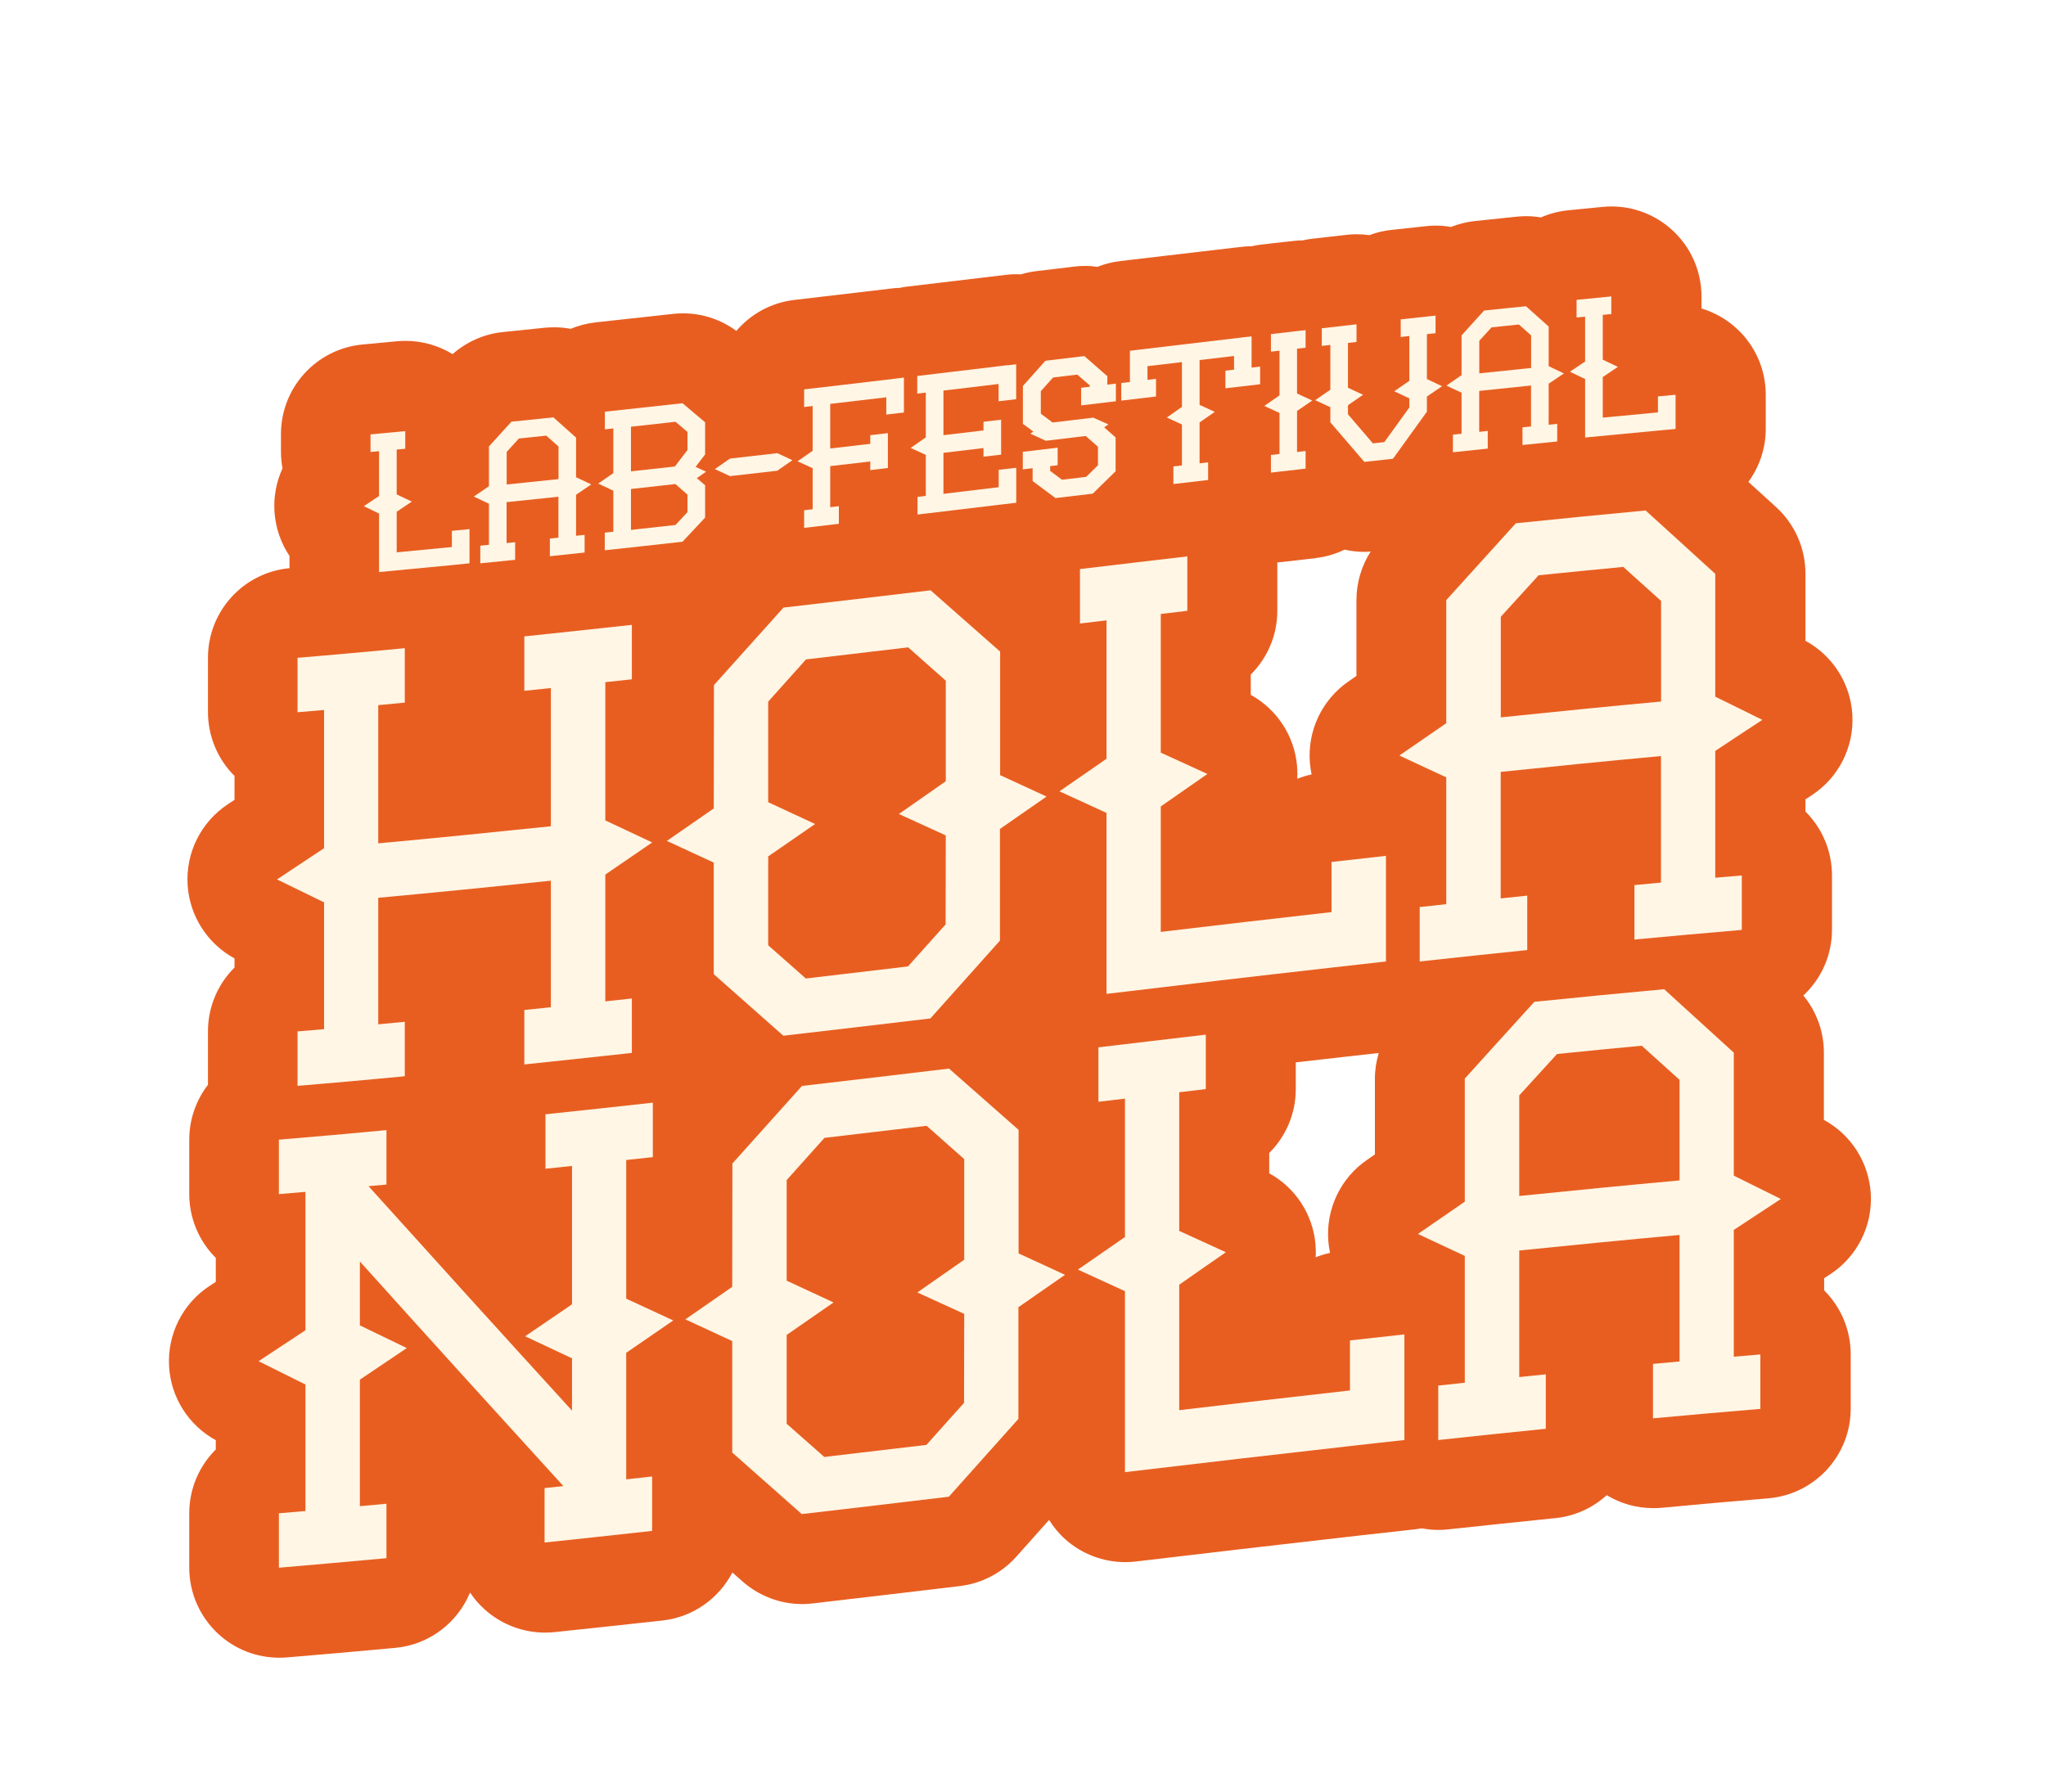
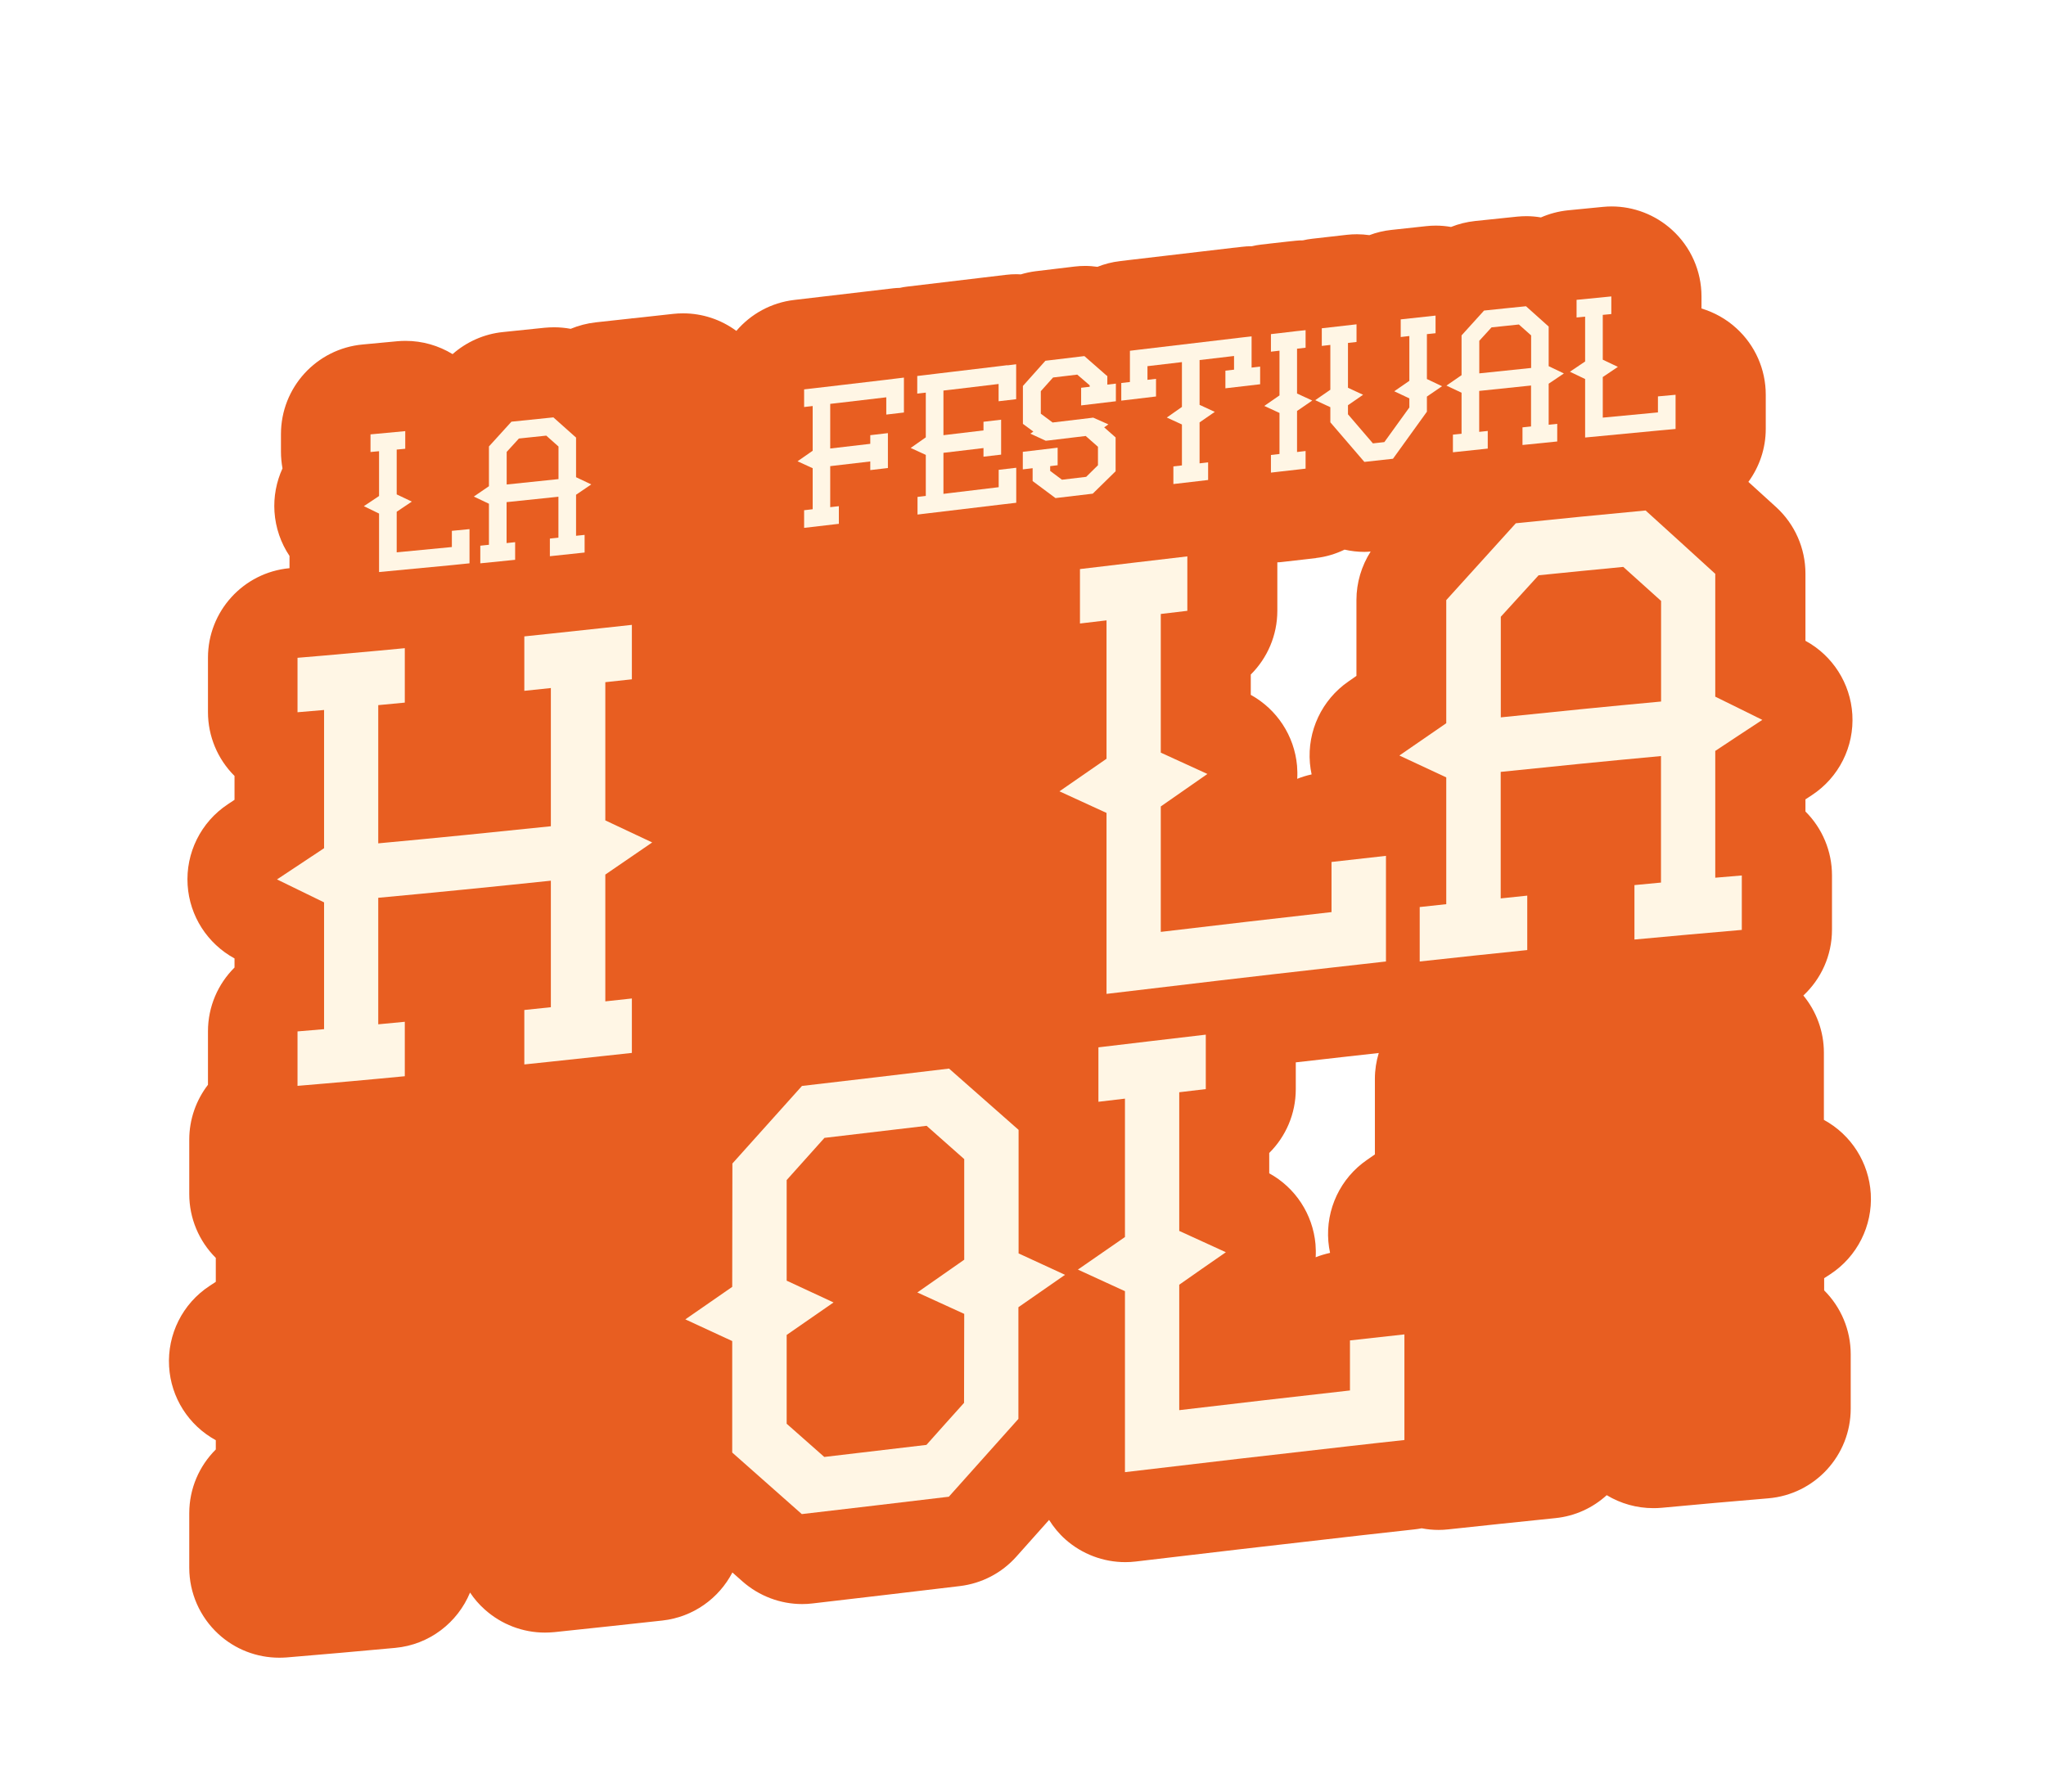
<svg xmlns="http://www.w3.org/2000/svg" fill="none" height="100%" overflow="visible" preserveAspectRatio="none" style="display: block;" viewBox="0 0 218 191" width="100%">
  <g filter="url(#filter0_dd_0_290)" id="Logo">
    <path d="M194.325 124.237C194.555 124.083 194.775 123.94 195.006 123.796C197.882 121.916 199.532 118.637 199.33 115.204C199.129 111.886 197.24 108.923 194.334 107.341V100.168C194.334 97.933 193.548 95.795 192.148 94.088C194.027 92.333 195.197 89.84 195.197 87.079V81.277C195.197 78.717 194.171 76.271 192.369 74.478V73.184L193.059 72.733C195.936 70.844 197.576 67.564 197.365 64.131C197.163 60.823 195.265 57.86 192.369 56.287V49.124C192.369 46.43 191.237 43.86 189.242 42.038C188.255 41.136 187.267 40.245 186.289 39.353C187.449 37.761 188.14 35.814 188.14 33.705V30.061C188.14 27.366 187.008 24.796 185.014 22.984C183.94 21.996 182.655 21.287 181.293 20.874V19.589C181.293 16.885 180.152 14.306 178.148 12.493C176.374 10.882 174.072 10 171.704 10C171.397 10 171.09 10.019 170.783 10.048C169.546 10.163 168.3 10.288 167.062 10.412C166.046 10.518 165.087 10.777 164.186 11.17C163.677 11.084 163.16 11.036 162.642 11.036C162.316 11.036 161.99 11.055 161.664 11.084C160.168 11.237 158.662 11.39 157.166 11.553C156.275 11.649 155.421 11.86 154.606 12.186C154.069 12.091 153.532 12.043 152.985 12.043C152.64 12.043 152.295 12.062 151.959 12.1L148.239 12.503C147.424 12.589 146.637 12.781 145.909 13.059C145.467 13.001 145.026 12.963 144.585 12.963C144.23 12.963 143.876 12.982 143.521 13.021L139.81 13.443C139.474 13.481 139.139 13.538 138.813 13.615C138.563 13.615 138.314 13.625 138.065 13.653L137.614 13.701C137.614 13.701 137.278 13.73 137.154 13.749L135.274 13.96C135.149 13.979 135.025 13.989 134.9 14.008L134.363 14.066C134.027 14.104 133.701 14.162 133.385 14.239C133.021 14.239 132.656 14.258 132.292 14.306L131.832 14.363C131.832 14.363 131.486 14.392 131.362 14.411C127.66 14.843 123.959 15.274 120.257 15.715C120.133 15.734 120.008 15.744 119.883 15.763L119.318 15.83C118.483 15.926 117.678 16.137 116.93 16.434C116.498 16.377 116.067 16.338 115.635 16.338C115.261 16.338 114.878 16.358 114.494 16.406L110.342 16.904C109.805 16.971 109.278 17.087 108.76 17.24C108.616 17.24 108.463 17.221 108.319 17.221C107.945 17.221 107.561 17.24 107.187 17.288L96.649 18.544C96.38 18.573 96.121 18.621 95.872 18.678C95.661 18.688 95.45 18.688 95.229 18.717L84.633 19.963C82.15 20.251 79.982 21.478 78.458 23.262C76.808 22.044 74.823 21.392 72.781 21.392C72.426 21.392 72.071 21.411 71.716 21.45C70.326 21.603 68.936 21.756 67.545 21.91C67.421 21.91 67.296 21.929 67.171 21.948L63.479 22.351C62.54 22.456 61.638 22.696 60.804 23.041C60.228 22.936 59.634 22.878 59.039 22.878C58.704 22.878 58.368 22.898 58.033 22.926C56.546 23.08 55.069 23.233 53.583 23.387C51.589 23.588 49.719 24.422 48.223 25.736C46.727 24.825 45.001 24.326 43.227 24.326C42.929 24.326 42.623 24.336 42.325 24.365C41.098 24.48 39.88 24.595 38.653 24.71C33.714 25.161 29.936 29.303 29.936 34.261V36.14C29.936 36.735 29.994 37.329 30.099 37.914C29.447 39.343 29.14 40.925 29.246 42.546C29.361 44.253 29.927 45.873 30.847 47.245V48.549C25.928 49.009 22.159 53.142 22.159 58.09V63.892C22.159 66.452 23.185 68.897 24.988 70.69V73.232C24.748 73.395 24.509 73.548 24.269 73.711C21.402 75.61 19.771 78.899 19.992 82.322C20.203 85.621 22.102 88.565 24.988 90.137V91.106C23.233 92.851 22.159 95.258 22.159 97.905V103.601C20.913 105.221 20.165 107.254 20.165 109.45V115.252C20.165 117.812 21.191 120.257 22.993 122.05V124.601C22.773 124.745 22.543 124.899 22.322 125.042C19.455 126.922 17.815 130.201 18.017 133.625C18.208 136.933 20.098 139.896 22.993 141.478V142.466C21.239 144.211 20.165 146.618 20.165 149.265V155.066C20.165 157.751 21.287 160.302 23.262 162.124C25.036 163.764 27.357 164.656 29.754 164.656C30.022 164.656 30.281 164.646 30.55 164.627C34.405 164.31 38.25 163.965 42.105 163.61C45.749 163.275 48.76 160.916 50.083 157.713C50.524 158.375 51.042 158.979 51.646 159.516C53.42 161.108 55.702 161.98 58.061 161.98C58.397 161.98 58.723 161.961 59.059 161.932C62.894 161.529 66.74 161.117 70.575 160.695C73.855 160.331 76.597 158.336 78.036 155.575C78.4 155.891 78.765 156.217 79.119 156.533C80.884 158.087 83.147 158.94 85.468 158.94C85.832 158.94 86.206 158.921 86.58 158.873C91.816 158.269 97.042 157.646 102.277 157.023C104.598 156.744 106.736 155.632 108.29 153.887L111.78 149.974C112.26 150.742 112.835 151.442 113.526 152.055C115.29 153.618 117.563 154.472 119.893 154.472C120.267 154.472 120.65 154.453 121.024 154.405C127.574 153.628 136.214 152.611 144.95 151.624L150.722 150.981C150.981 150.953 151.231 150.914 151.48 150.866C152.074 150.981 152.679 151.039 153.283 151.039C153.628 151.039 153.964 151.02 154.309 150.981C158.106 150.569 161.903 150.176 165.71 149.783C167.83 149.572 169.719 148.68 171.195 147.337C172.691 148.239 174.398 148.718 176.163 148.718C176.46 148.718 176.757 148.709 177.054 148.68C180.833 148.325 184.62 147.989 188.399 147.673C193.366 147.261 197.192 143.109 197.192 138.112V132.311C197.192 129.751 196.166 127.305 194.363 125.512V124.218L194.325 124.237ZM140.213 47.465C141.306 47.341 142.322 47.024 143.262 46.573C143.952 46.727 144.652 46.813 145.372 46.813C145.592 46.813 145.813 46.794 146.043 46.775C145.065 48.309 144.528 50.102 144.528 51.943V60.027C144.24 60.228 143.952 60.42 143.674 60.622C140.845 62.578 139.282 65.896 139.57 69.319C139.608 69.731 139.666 70.134 139.752 70.527C139.225 70.642 138.707 70.796 138.218 70.997C138.247 70.537 138.237 70.067 138.199 69.597C137.911 66.404 136.051 63.585 133.27 62.05V59.883C135.025 58.138 136.099 55.722 136.099 53.084V47.925C136.243 47.916 136.386 47.925 136.53 47.897L140.222 47.475L140.213 47.465ZM146.494 111.023C146.215 111.215 145.928 111.416 145.65 111.608C142.821 113.554 141.248 116.872 141.536 120.305C141.574 120.718 141.632 121.12 141.718 121.514C141.191 121.638 140.673 121.782 140.184 121.983C140.213 121.523 140.203 121.053 140.165 120.583C139.877 117.39 138.017 114.561 135.236 113.037V110.869C136.991 109.124 138.065 106.708 138.065 104.071V101.213C139.685 101.031 141.315 100.839 142.955 100.657L146.906 100.216C146.637 101.098 146.494 102.028 146.494 102.968V111.042V111.023Z" fill="#E85E21" id="Vector" />
    <g id="Group">
      <g id="Group_2">
        <path d="M64.496 60.698V75.427C66.165 76.214 67.823 77 69.492 77.777C67.823 78.918 66.165 80.059 64.496 81.2V94.712C65.436 94.606 66.385 94.51 67.325 94.405V100.206C66.385 100.312 65.436 100.417 64.496 100.513C62.559 100.724 60.632 100.925 58.694 101.136C57.755 101.232 56.806 101.338 55.866 101.434V95.632C56.806 95.536 57.755 95.44 58.694 95.335V81.852C52.567 82.495 46.44 83.109 40.302 83.674V97.157C41.242 97.07 42.191 96.984 43.131 96.888V102.69C42.191 102.776 41.242 102.872 40.302 102.958C38.375 103.14 36.447 103.313 34.53 103.476C33.59 103.562 32.641 103.639 31.701 103.716V97.914C32.641 97.838 33.59 97.751 34.53 97.675V84.163C32.861 83.348 31.183 82.533 29.514 81.718C31.183 80.615 32.861 79.503 34.53 78.391V63.661C33.59 63.748 32.641 63.825 31.701 63.901V58.1C32.641 58.023 33.59 57.937 34.53 57.86C36.457 57.687 38.385 57.515 40.302 57.342C41.242 57.256 42.191 57.17 43.131 57.074V62.875C42.191 62.962 41.242 63.057 40.302 63.144V77.873C46.43 77.307 52.557 76.693 58.694 76.051V61.322C57.755 61.418 56.806 61.523 55.866 61.619V55.818C56.806 55.722 57.755 55.626 58.694 55.52C60.632 55.319 62.559 55.108 64.496 54.897C65.436 54.791 66.385 54.696 67.325 54.59V60.392C66.385 60.497 65.436 60.602 64.496 60.698Z" fill="#FFF6E5" id="Vector_2" />
-         <path d="M76.051 79.924C74.382 79.157 72.724 78.381 71.055 77.614C72.724 76.463 74.382 75.312 76.051 74.152C76.051 69.769 76.07 65.387 76.07 61.005C78.544 58.253 81.009 55.501 83.483 52.748C88.709 52.144 93.935 51.531 99.151 50.907C101.626 53.084 104.09 55.261 106.564 57.438V70.604C108.213 71.361 109.863 72.128 111.512 72.886C109.853 74.037 108.194 75.187 106.545 76.338C106.545 80.308 106.545 84.268 106.545 88.238C104.071 91 101.606 93.771 99.132 96.533C93.906 97.156 88.68 97.77 83.463 98.374C80.99 96.188 78.525 94.001 76.051 91.815C76.051 87.855 76.051 83.894 76.051 79.944V79.924ZM81.853 79.253C81.853 82.418 81.853 85.573 81.853 88.737C83.185 89.916 84.518 91.096 85.861 92.275C89.486 91.853 93.12 91.422 96.745 90.99C98.078 89.495 99.41 88.008 100.753 86.512C100.753 83.348 100.772 80.193 100.772 77.028C99.104 76.271 97.445 75.504 95.776 74.746C97.445 73.586 99.104 72.416 100.772 71.256C100.772 67.679 100.772 64.102 100.772 60.535C99.439 59.355 98.106 58.166 96.764 56.987C93.139 57.419 89.505 57.85 85.88 58.272C84.537 59.768 83.195 61.273 81.853 62.769C81.853 66.346 81.853 69.923 81.853 73.49C83.521 74.267 85.18 75.034 86.849 75.811C85.18 76.961 83.521 78.112 81.853 79.263V79.253Z" fill="#FFF6E5" id="Vector_3" />
        <path d="M141.872 85.169V79.857C143.809 79.636 145.736 79.425 147.673 79.205V90.463C146.705 90.568 145.736 90.674 144.777 90.789C143.809 90.894 142.84 91.009 141.881 91.115C133.884 92.016 125.896 92.956 117.899 93.915C117.899 87.49 117.899 81.056 117.899 74.631C116.23 73.864 114.552 73.097 112.883 72.329C114.552 71.169 116.23 70.009 117.899 68.858C117.899 63.939 117.899 59.02 117.899 54.11C116.959 54.225 116.01 54.33 115.07 54.445V48.644C118.886 48.193 122.693 47.733 126.51 47.292V53.093C125.57 53.208 124.621 53.314 123.681 53.429C123.681 58.358 123.681 63.277 123.681 68.206C125.34 68.963 126.999 69.721 128.648 70.479C126.989 71.629 125.33 72.79 123.681 73.94C123.681 78.399 123.681 82.858 123.681 87.308C129.751 86.589 135.821 85.879 141.881 85.198L141.872 85.169Z" fill="#FFF6E5" id="Vector_4" />
        <path d="M182.76 49.124V62.242C184.429 63.066 186.107 63.881 187.775 64.716C186.107 65.809 184.429 66.912 182.76 68.024V81.535C183.7 81.449 184.649 81.372 185.589 81.296V87.097C181.773 87.423 177.966 87.768 174.149 88.123V82.322C175.089 82.235 176.038 82.139 176.978 82.053V68.571C171.282 69.098 165.595 69.664 159.899 70.258V83.741C160.839 83.645 161.789 83.549 162.728 83.444C162.728 85.381 162.728 87.308 162.728 89.245C158.912 89.638 155.086 90.041 151.269 90.463C151.269 88.526 151.269 86.598 151.269 84.661C152.209 84.556 153.158 84.46 154.098 84.355V70.843C152.429 70.067 150.77 69.29 149.102 68.513C150.77 67.362 152.429 66.212 154.098 65.07V51.952C156.572 49.219 159.036 46.486 161.51 43.763C166.123 43.284 170.735 42.833 175.338 42.401C177.812 44.636 180.277 46.889 182.751 49.143L182.76 49.124ZM159.909 64.447C165.605 63.853 171.291 63.287 176.987 62.76V52.039C175.645 50.831 174.303 49.622 172.96 48.414C169.949 48.702 166.948 48.999 163.937 49.306C162.594 50.773 161.252 52.25 159.909 53.726V64.447Z" fill="#FFF6E5" id="Vector_5" />
      </g>
      <g id="Group_3">
-         <path d="M66.721 111.646V126.395C68.389 127.171 70.067 127.948 71.736 128.715C70.067 129.866 68.389 131.017 66.721 132.167V145.65C67.641 145.554 68.562 145.449 69.483 145.343V151.145C65.666 151.567 61.84 151.979 58.023 152.382V146.58C58.695 146.513 59.356 146.436 60.028 146.369C52.797 138.439 45.577 130.47 38.346 122.434V129.243C40.015 130.048 41.674 130.854 43.342 131.659C41.674 132.781 40.015 133.903 38.346 135.025V148.508C39.286 148.421 40.235 148.335 41.175 148.249V154.05C37.358 154.405 33.532 154.741 29.716 155.067V149.265C30.656 149.188 31.605 149.102 32.545 149.025V135.543C30.876 134.718 29.217 133.894 27.549 133.059C29.217 131.966 30.876 130.863 32.545 129.761V115.012C31.605 115.089 30.656 115.175 29.716 115.252V109.451C33.532 109.134 37.358 108.798 41.175 108.434V114.236C40.542 114.293 39.9 114.351 39.267 114.408C46.497 122.434 53.718 130.403 60.948 138.324V132.752C59.28 131.966 57.621 131.189 55.952 130.403C57.621 129.272 59.28 128.14 60.948 126.999V112.251C60.008 112.346 59.059 112.452 58.119 112.548V106.746C61.936 106.344 65.743 105.931 69.559 105.509V111.311C68.62 111.416 67.67 111.522 66.73 111.618L66.721 111.646Z" fill="#FFF6E5" id="Vector_6" />
        <path d="M78.017 130.912C76.349 130.145 74.689 129.368 73.021 128.601C74.689 127.45 76.349 126.29 78.017 125.139C78.017 120.757 78.036 116.374 78.036 111.992C80.51 109.24 82.975 106.488 85.449 103.726C90.675 103.122 95.901 102.499 101.118 101.875C103.592 104.052 106.056 106.229 108.53 108.406V121.572C110.179 122.329 111.829 123.096 113.478 123.854C111.819 125.005 110.16 126.155 108.511 127.306V139.206C106.037 141.968 103.572 144.739 101.098 147.501C95.872 148.124 90.646 148.748 85.43 149.352C82.956 147.165 80.491 144.989 78.017 142.793V130.921V130.912ZM83.819 130.24V139.724C85.151 140.904 86.484 142.083 87.827 143.263C91.452 142.841 95.086 142.409 98.711 141.978C100.044 140.482 101.376 138.986 102.719 137.499C102.719 134.335 102.738 131.18 102.738 128.016C101.07 127.258 99.411 126.491 97.742 125.733C99.411 124.573 101.07 123.403 102.738 122.243C102.738 118.666 102.738 115.089 102.738 111.522C101.405 110.343 100.072 109.154 98.73 107.974C95.105 108.406 91.471 108.837 87.846 109.259C86.504 110.755 85.161 112.261 83.819 113.756V124.477C85.487 125.254 87.146 126.021 88.814 126.798C87.146 127.949 85.487 129.109 83.819 130.26V130.24Z" fill="#FFF6E5" id="Vector_7" />
        <path d="M143.838 136.157V130.844C145.775 130.624 147.702 130.413 149.639 130.202V141.459C148.671 141.565 147.702 141.67 146.743 141.776C145.775 141.881 144.806 141.987 143.847 142.102C135.85 143.003 127.862 143.933 119.864 144.883C119.864 138.458 119.864 132.024 119.864 125.599C118.196 124.832 116.518 124.065 114.849 123.297C116.518 122.137 118.196 120.977 119.864 119.826C119.864 114.907 119.864 109.987 119.864 105.078C118.925 105.193 117.975 105.298 117.036 105.413V99.612C120.852 99.161 124.659 98.701 128.476 98.26C128.476 100.197 128.476 102.124 128.476 104.061C127.536 104.176 126.586 104.282 125.647 104.397V119.174C127.306 119.932 128.965 120.689 130.614 121.447C128.955 122.597 127.296 123.748 125.647 124.908V138.276C131.717 137.557 137.787 136.857 143.847 136.176L143.838 136.157Z" fill="#FFF6E5" id="Vector_8" />
-         <path d="M184.736 100.168V113.286C186.404 114.111 188.083 114.936 189.751 115.77C188.083 116.863 186.404 117.966 184.736 119.069V132.58C185.676 132.503 186.625 132.417 187.565 132.34C187.565 134.277 187.565 136.205 187.565 138.142C183.748 138.458 179.941 138.794 176.125 139.148V133.347C177.064 133.261 178.014 133.174 178.954 133.088V119.606C173.258 120.123 167.571 120.68 161.875 121.264V134.747C162.815 134.651 163.764 134.555 164.704 134.459V140.261C160.887 140.644 157.061 141.047 153.245 141.459V135.658C154.184 135.552 155.134 135.457 156.074 135.351C156.074 130.844 156.074 126.347 156.074 121.84C154.405 121.054 152.746 120.277 151.078 119.5C152.746 118.349 154.405 117.208 156.074 116.058C156.074 111.685 156.074 107.312 156.074 102.939C158.548 100.206 161.012 97.474 163.486 94.76C168.098 94.29 172.711 93.839 177.314 93.417C179.788 95.661 182.252 97.905 184.726 100.168H184.736ZM161.875 115.453C167.571 114.868 173.258 114.312 178.954 113.794V103.074C177.611 101.865 176.269 100.648 174.926 99.439C171.915 99.717 168.914 100.015 165.903 100.322C164.56 101.789 163.218 103.265 161.875 104.733V115.453Z" fill="#FFF6E5" id="Vector_9" />
      </g>
      <g id="Group_4">
        <path d="M48.146 46.286V44.569C48.769 44.512 49.393 44.445 50.026 44.387V48.031C49.709 48.06 49.402 48.089 49.086 48.127C48.769 48.156 48.463 48.184 48.146 48.223C45.557 48.472 42.977 48.721 40.388 48.961V42.728C39.851 42.469 39.305 42.201 38.768 41.942C39.305 41.587 39.851 41.223 40.388 40.858V36.083C40.082 36.112 39.775 36.14 39.477 36.169V34.29C40.715 34.175 41.942 34.06 43.179 33.944V35.824C42.872 35.853 42.565 35.882 42.268 35.91C42.268 37.502 42.268 39.094 42.268 40.686C42.805 40.945 43.342 41.204 43.879 41.453C43.342 41.817 42.805 42.172 42.268 42.536C42.268 43.975 42.268 45.423 42.268 46.861C44.234 46.679 46.19 46.487 48.156 46.295L48.146 46.286Z" fill="#FFF6E5" id="Vector_10" />
        <path d="M61.379 34.616C61.379 36.026 61.379 37.445 61.379 38.855C61.916 39.113 62.463 39.363 63 39.622C62.463 39.986 61.916 40.36 61.379 40.724C61.379 42.182 61.379 43.64 61.379 45.097C61.686 45.068 61.993 45.03 62.29 45.001V46.881C61.053 47.015 59.826 47.14 58.589 47.274V45.394C58.896 45.366 59.203 45.327 59.5 45.298V40.935C57.659 41.127 55.818 41.319 53.976 41.511V45.874C54.283 45.845 54.59 45.807 54.887 45.778V47.657C53.65 47.782 52.413 47.907 51.176 48.032C51.176 47.408 51.176 46.785 51.176 46.152C51.483 46.123 51.79 46.094 52.097 46.056C52.097 44.599 52.097 43.141 52.097 41.683C51.56 41.424 51.023 41.175 50.486 40.916C51.023 40.552 51.56 40.187 52.097 39.813C52.097 38.404 52.097 36.985 52.097 35.575C52.893 34.693 53.698 33.811 54.494 32.938C55.981 32.785 57.477 32.631 58.963 32.478C59.759 33.197 60.564 33.907 61.36 34.616H61.379ZM53.986 39.631C55.827 39.44 57.668 39.248 59.509 39.056V35.585C59.078 35.201 58.637 34.818 58.205 34.424C57.237 34.53 56.259 34.626 55.29 34.731C54.859 35.211 54.417 35.681 53.986 36.16V39.631Z" fill="#FFF6E5" id="Vector_11" />
-         <path d="M75.13 36.428C74.795 36.869 74.459 37.31 74.114 37.751C74.488 37.924 74.862 38.096 75.236 38.269C74.91 38.499 74.574 38.719 74.248 38.95C74.546 39.209 74.833 39.467 75.13 39.717V43.159C74.325 44.013 73.519 44.876 72.724 45.729C71.199 45.902 69.674 46.065 68.149 46.237C67.219 46.343 66.279 46.439 65.349 46.544C65.043 46.573 64.745 46.611 64.438 46.64C64.438 46.017 64.438 45.394 64.438 44.761C64.745 44.732 65.043 44.694 65.349 44.665V40.292C64.812 40.043 64.275 39.794 63.738 39.535C64.275 39.161 64.812 38.796 65.349 38.422V33.656C65.052 33.685 64.745 33.724 64.448 33.752V31.873C65.685 31.738 66.922 31.604 68.159 31.47C69.684 31.307 71.199 31.144 72.724 30.971C73.529 31.652 74.335 32.323 75.13 33.004V36.418V36.428ZM73.251 35.958C73.251 35.315 73.251 34.673 73.251 34.03C72.829 33.666 72.397 33.311 71.976 32.947C70.393 33.119 68.811 33.301 67.229 33.474C67.229 35.056 67.229 36.648 67.229 38.23C68.792 38.058 70.345 37.885 71.908 37.713C72.359 37.128 72.81 36.543 73.251 35.958ZM73.251 42.565C73.251 41.951 73.251 41.328 73.251 40.714C72.819 40.34 72.388 39.956 71.966 39.583C70.384 39.755 68.802 39.937 67.229 40.11C67.229 41.568 67.229 43.015 67.229 44.473C67.536 44.435 67.843 44.406 68.149 44.367C69.425 44.224 70.7 44.089 71.976 43.946C72.397 43.485 72.829 43.035 73.251 42.574V42.565Z" fill="#FFF6E5" id="Vector_12" />
-         <path d="M77.777 36.869C79.455 36.677 81.143 36.485 82.821 36.294C83.358 36.543 83.895 36.792 84.432 37.042C83.895 37.416 83.358 37.789 82.821 38.163C81.143 38.355 79.455 38.547 77.777 38.739C77.24 38.489 76.703 38.24 76.166 37.991C76.703 37.617 77.24 37.243 77.777 36.869Z" fill="#FFF6E5" id="Vector_13" />
        <path d="M84.978 37.157C85.516 36.783 86.052 36.409 86.59 36.035C86.59 34.443 86.59 32.861 86.59 31.269C86.283 31.308 85.985 31.336 85.678 31.375V29.495C85.985 29.457 86.283 29.428 86.59 29.39C87.52 29.284 88.45 29.169 89.38 29.064C91.068 28.862 92.746 28.671 94.433 28.469C94.75 28.431 95.057 28.392 95.373 28.354C95.69 28.316 95.997 28.277 96.313 28.239V31.96C95.69 32.036 95.066 32.103 94.433 32.18C94.433 31.567 94.433 30.953 94.433 30.339C92.746 30.54 91.068 30.742 89.38 30.934C89.073 30.972 88.766 31.001 88.459 31.039V35.795C89.879 35.632 91.307 35.46 92.727 35.297V34.376C93.35 34.299 93.973 34.232 94.606 34.156V37.876C93.983 37.953 93.359 38.02 92.727 38.097V37.176C91.307 37.339 89.879 37.512 88.459 37.675V42.047C88.766 42.009 89.073 41.98 89.38 41.942C89.38 42.565 89.38 43.189 89.38 43.822C88.143 43.965 86.915 44.109 85.678 44.253V42.373C85.985 42.335 86.283 42.306 86.59 42.268C86.59 40.81 86.59 39.353 86.59 37.895C86.052 37.646 85.516 37.397 84.978 37.157Z" fill="#FFF6E5" id="Vector_14" />
        <path d="M107.331 26.935C107.331 26.935 107.389 26.935 107.417 26.925C107.705 26.887 107.983 26.858 108.271 26.82V30.541C107.647 30.617 107.024 30.694 106.401 30.761C106.401 30.147 106.401 29.534 106.401 28.92C104.742 29.121 103.083 29.313 101.434 29.515C101.127 29.553 100.82 29.591 100.523 29.62C100.523 31.202 100.523 32.794 100.523 34.376C101.942 34.204 103.371 34.041 104.79 33.868C104.79 33.561 104.79 33.254 104.79 32.947C105.413 32.871 106.036 32.794 106.669 32.727V36.448C106.046 36.524 105.423 36.601 104.79 36.668C104.79 36.361 104.79 36.054 104.79 35.748C103.371 35.92 101.942 36.083 100.523 36.256C100.523 37.713 100.523 39.171 100.523 40.629C100.839 40.59 101.156 40.552 101.472 40.513C103.121 40.322 104.771 40.12 106.41 39.919C106.41 39.305 106.41 38.682 106.41 38.068C107.034 37.991 107.657 37.915 108.28 37.848V41.578C107.657 41.654 107.034 41.731 106.41 41.798C103.821 42.105 101.232 42.412 98.643 42.728C98.346 42.767 98.058 42.796 97.761 42.834V40.955C98.058 40.916 98.346 40.887 98.643 40.849C98.643 39.392 98.643 37.934 98.643 36.476C98.106 36.227 97.569 35.987 97.032 35.738C97.569 35.364 98.106 34.98 98.643 34.606C98.643 33.015 98.643 31.432 98.643 29.841C98.336 29.879 98.039 29.908 97.732 29.946V28.067C98.039 28.028 98.336 27.99 98.643 27.961C98.96 27.923 99.266 27.884 99.583 27.846C100.197 27.769 100.82 27.702 101.434 27.625C103.093 27.424 104.752 27.232 106.401 27.031C106.708 26.993 107.024 26.954 107.331 26.916V26.935Z" fill="#FFF6E5" id="Vector_15" />
        <path d="M117.985 28.056V28.987C118.292 28.948 118.589 28.91 118.896 28.881V30.761C117.659 30.904 116.431 31.058 115.194 31.202V29.322C115.501 29.284 115.808 29.246 116.105 29.217V29.063C115.664 28.68 115.223 28.296 114.782 27.922C113.919 28.028 113.065 28.124 112.202 28.229C111.771 28.718 111.33 29.198 110.898 29.687C110.898 30.483 110.898 31.288 110.898 32.084C111.32 32.4 111.732 32.707 112.154 33.024C113.468 32.87 114.782 32.707 116.096 32.554C116.22 32.535 116.355 32.525 116.479 32.506C117.016 32.746 117.563 32.985 118.1 33.225C117.946 33.331 117.802 33.436 117.649 33.541C118.052 33.896 118.464 34.261 118.867 34.615V38.221C118.052 39.017 117.246 39.813 116.431 40.609C115.108 40.762 113.785 40.925 112.461 41.079C111.646 40.475 110.841 39.87 110.026 39.266C110.026 38.806 110.026 38.355 110.026 37.895C109.68 37.933 109.335 37.981 108.98 38.02C108.98 37.396 108.98 36.773 108.98 36.15C110.217 36.006 111.454 35.853 112.691 35.709C112.691 36.332 112.691 36.955 112.691 37.579C112.423 37.607 112.164 37.646 111.895 37.675V38.183C112.317 38.499 112.73 38.806 113.152 39.123C114.015 39.017 114.878 38.921 115.731 38.816C116.153 38.403 116.565 37.991 116.987 37.579C116.987 36.927 116.987 36.265 116.987 35.613C116.556 35.229 116.115 34.846 115.683 34.462C114.379 34.615 113.075 34.769 111.771 34.932C111.656 34.942 111.541 34.961 111.426 34.97C110.879 34.721 110.332 34.462 109.786 34.213C109.891 34.136 109.997 34.069 110.102 33.992C109.728 33.714 109.354 33.446 108.99 33.168C108.99 31.825 108.99 30.483 108.99 29.131C109.786 28.239 110.591 27.337 111.387 26.445C112.768 26.282 114.159 26.119 115.539 25.947C116.345 26.647 117.141 27.357 117.946 28.056H117.985Z" fill="#FFF6E5" id="Vector_16" />
        <path d="M133.356 23.847C133.356 24.959 133.356 26.062 133.356 27.174C133.663 27.136 133.97 27.107 134.267 27.069V28.948C133.03 29.092 131.803 29.236 130.566 29.38V27.5C130.873 27.462 131.18 27.433 131.486 27.395V25.937C130.259 26.081 129.032 26.225 127.814 26.369V31.144C128.351 31.394 128.897 31.643 129.434 31.892C128.897 32.266 128.351 32.64 127.814 33.014V37.377C128.121 37.339 128.427 37.31 128.725 37.272V39.151C127.488 39.295 126.26 39.439 125.023 39.583C125.023 38.959 125.023 38.336 125.023 37.703C125.33 37.665 125.637 37.627 125.934 37.598V33.235C125.397 32.985 124.86 32.746 124.323 32.496C124.86 32.122 125.397 31.748 125.934 31.365V26.589C124.707 26.733 123.489 26.877 122.262 27.021V28.478C122.568 28.44 122.866 28.411 123.173 28.373V30.252C121.935 30.396 120.708 30.54 119.471 30.694V28.814C119.778 28.776 120.085 28.737 120.392 28.709V25.381C120.708 25.343 121.015 25.304 121.331 25.266C125.023 24.825 128.715 24.384 132.417 23.952C132.733 23.914 133.04 23.876 133.356 23.847Z" fill="#FFF6E5" id="Vector_17" />
        <path d="M138.199 25.17V29.936C138.736 30.185 139.283 30.435 139.82 30.684C139.283 31.058 138.736 31.432 138.199 31.796V36.169C138.506 36.131 138.813 36.102 139.11 36.063V37.943C138.803 37.981 138.496 38.01 138.199 38.048C137.576 38.116 136.952 38.192 136.329 38.259C136.022 38.298 135.715 38.327 135.418 38.365C135.418 37.742 135.418 37.118 135.418 36.485C135.725 36.447 136.032 36.418 136.329 36.38V32.007C135.792 31.758 135.245 31.509 134.708 31.259C135.245 30.885 135.792 30.511 136.329 30.137V25.371C136.022 25.41 135.715 25.439 135.418 25.477C135.418 24.854 135.418 24.23 135.418 23.607C135.725 23.569 136.032 23.54 136.329 23.502C136.952 23.425 137.576 23.348 138.199 23.281C138.506 23.252 138.813 23.223 139.11 23.185V25.055C138.803 25.093 138.496 25.122 138.199 25.16V25.17Z" fill="#FFF6E5" id="Vector_18" />
        <path d="M152.036 23.617V28.392C152.573 28.651 153.11 28.901 153.647 29.159C153.11 29.524 152.573 29.898 152.036 30.262V31.873C150.828 33.542 149.629 35.22 148.421 36.888C147.404 37.004 146.388 37.109 145.372 37.224C144.163 35.814 142.955 34.414 141.747 33.005V31.394C141.21 31.144 140.673 30.895 140.136 30.646C140.673 30.272 141.21 29.907 141.747 29.533V24.758C141.44 24.796 141.143 24.825 140.836 24.863V22.984C142.073 22.84 143.3 22.706 144.537 22.562V24.442C144.23 24.48 143.924 24.509 143.626 24.547C143.626 26.139 143.626 27.731 143.626 29.323C144.163 29.572 144.7 29.821 145.237 30.07C144.7 30.444 144.163 30.809 143.626 31.183C143.626 31.509 143.626 31.825 143.626 32.151C144.509 33.187 145.4 34.213 146.283 35.249C146.685 35.201 147.098 35.162 147.5 35.114C148.392 33.887 149.274 32.66 150.166 31.422C150.166 31.096 150.166 30.78 150.166 30.454C149.629 30.205 149.092 29.955 148.555 29.696C149.092 29.323 149.629 28.948 150.166 28.584C150.166 26.992 150.166 25.401 150.166 23.809C149.859 23.847 149.552 23.876 149.246 23.914C149.246 23.291 149.246 22.668 149.246 22.035C150.483 21.9 151.72 21.766 152.957 21.632V23.511C152.65 23.54 152.343 23.578 152.036 23.607V23.617Z" fill="#FFF6E5" id="Vector_19" />
        <path d="M165.01 22.783V27.021C165.547 27.28 166.094 27.539 166.631 27.798C166.094 28.162 165.547 28.527 165.01 28.891V33.264C165.317 33.235 165.624 33.206 165.921 33.168V35.047C164.684 35.172 163.457 35.297 162.22 35.421V33.542C162.527 33.513 162.834 33.475 163.131 33.446V29.083C161.29 29.275 159.449 29.466 157.608 29.658V34.021C157.914 33.992 158.221 33.954 158.519 33.925C158.519 34.549 158.519 35.172 158.519 35.805C157.282 35.939 156.045 36.064 154.808 36.198V34.319C155.114 34.29 155.421 34.251 155.728 34.223C155.728 32.765 155.728 31.308 155.728 29.85C155.191 29.601 154.654 29.342 154.117 29.092C154.654 28.718 155.191 28.354 155.728 27.98C155.728 26.57 155.728 25.151 155.728 23.742C156.524 22.859 157.329 21.977 158.125 21.095C159.612 20.942 161.108 20.779 162.594 20.635C163.39 21.354 164.195 22.073 164.991 22.783H165.01ZM157.617 27.788C159.458 27.596 161.299 27.405 163.141 27.213V23.742C162.709 23.358 162.268 22.965 161.836 22.581C160.868 22.677 159.89 22.783 158.921 22.888C158.49 23.368 158.049 23.847 157.617 24.317V27.788Z" fill="#FFF6E5" id="Vector_20" />
        <path d="M176.652 31.959C176.652 31.384 176.652 30.808 176.652 30.242C177.275 30.185 177.899 30.127 178.531 30.07C178.531 31.288 178.531 32.496 178.531 33.714C178.215 33.743 177.908 33.771 177.592 33.8C177.275 33.829 176.968 33.858 176.652 33.886C174.063 34.126 171.483 34.376 168.894 34.625V28.392C168.357 28.133 167.811 27.874 167.274 27.615C167.811 27.251 168.357 26.886 168.894 26.522V21.746C168.587 21.775 168.28 21.804 167.983 21.833C167.983 21.209 167.983 20.586 167.983 19.953C169.22 19.828 170.448 19.713 171.685 19.589V21.468C171.378 21.497 171.071 21.526 170.774 21.555V26.33C171.311 26.589 171.848 26.838 172.385 27.097C171.848 27.462 171.311 27.816 170.774 28.181V32.505C172.74 32.314 174.696 32.132 176.662 31.949L176.652 31.959Z" fill="#FFF6E5" id="Vector_21" />
      </g>
    </g>
  </g>
  <defs>
    <filter color-interpolation-filters="sRGB" filterUnits="userSpaceOnUse" height="190.656" id="filter0_dd_0_290" width="217.347" x="-1.48489e-10" y="0">
      <feFlood flood-opacity="0" result="BackgroundImageFix" />
      <feColorMatrix in="SourceAlpha" result="hardAlpha" type="matrix" values="0 0 0 0 0 0 0 0 0 0 0 0 0 0 0 0 0 0 127 0" />
      <feOffset dy="4" />
      <feGaussianBlur stdDeviation="2" />
      <feColorMatrix type="matrix" values="0 0 0 0 0 0 0 0 0 0 0 0 0 0 0 0 0 0 0.3 0" />
      <feBlend in2="BackgroundImageFix" mode="normal" result="effect1_dropShadow_0_290" />
      <feColorMatrix in="SourceAlpha" result="hardAlpha" type="matrix" values="0 0 0 0 0 0 0 0 0 0 0 0 0 0 0 0 0 0 127 0" />
      <feMorphology in="SourceAlpha" operator="dilate" radius="6" result="effect2_dropShadow_0_290" />
      <feOffset dy="8" />
      <feGaussianBlur stdDeviation="6" />
      <feColorMatrix type="matrix" values="0 0 0 0 0 0 0 0 0 0 0 0 0 0 0 0 0 0 0.15 0" />
      <feBlend in2="effect1_dropShadow_0_290" mode="normal" result="effect2_dropShadow_0_290" />
      <feBlend in="SourceGraphic" in2="effect2_dropShadow_0_290" mode="normal" result="shape" />
    </filter>
  </defs>
</svg>